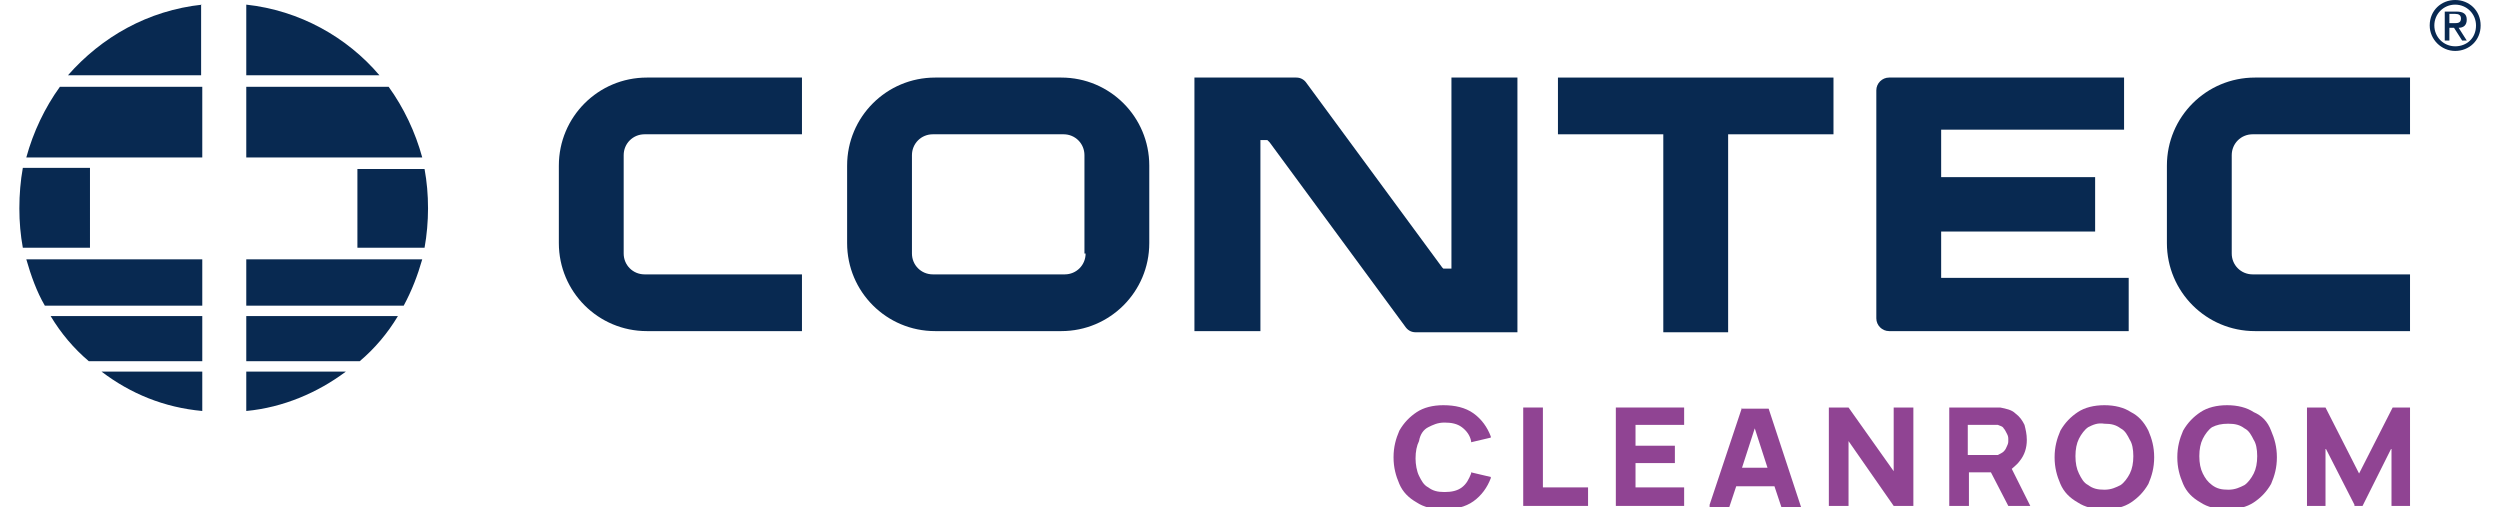
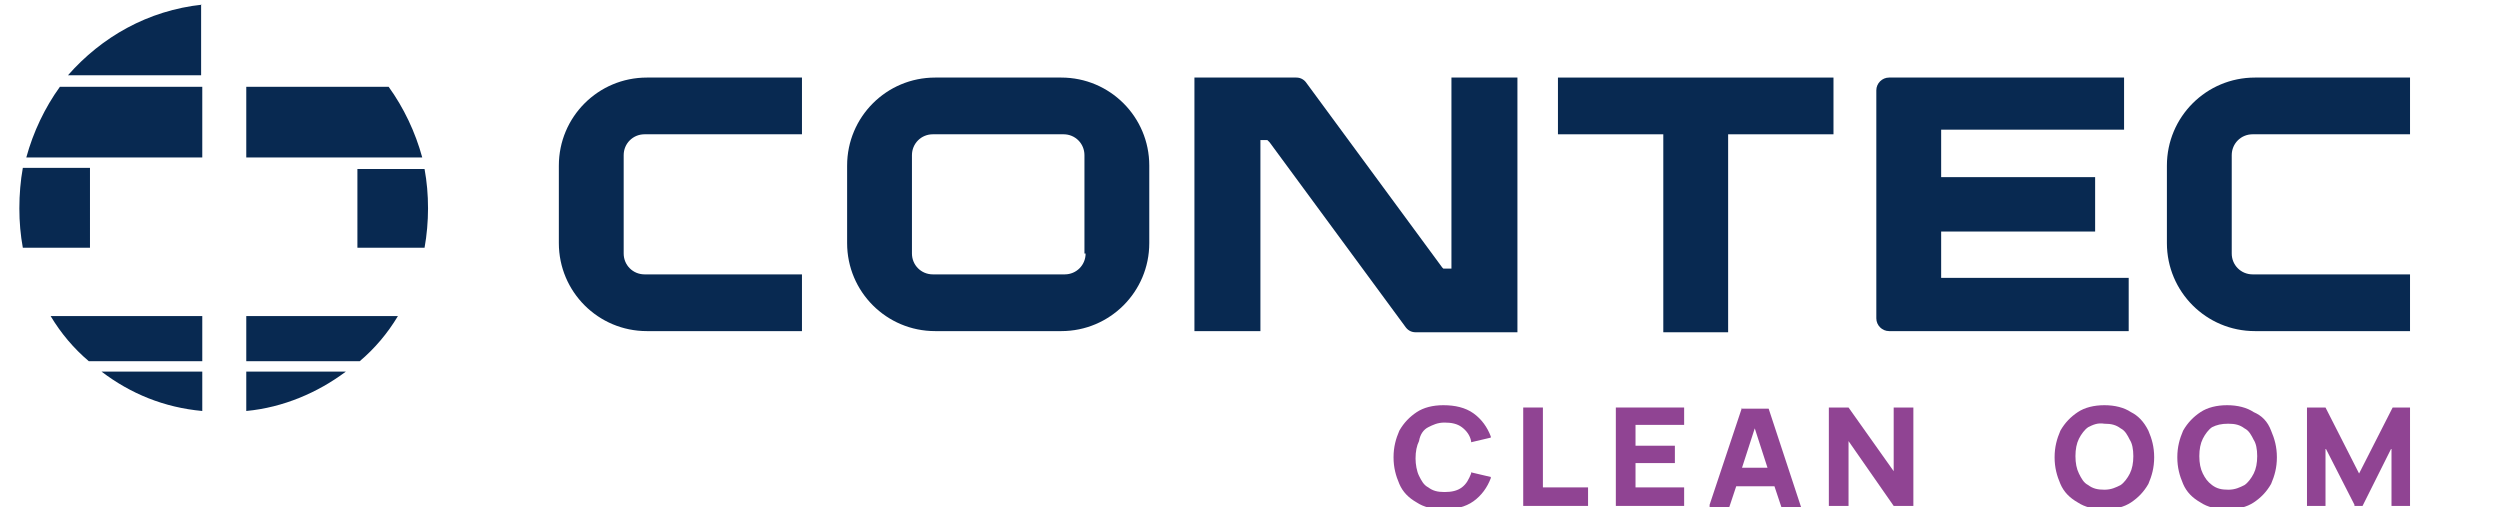
<svg xmlns="http://www.w3.org/2000/svg" xmlns:xlink="http://www.w3.org/1999/xlink" version="1.1" x="0px" y="0px" width="212px" height="43px" viewBox="0 0 212.6 43.8" style="enable-background:new 0 0 212.6 43.8;" xml:space="preserve" aria-hidden="true">
  <style type="text/css">
	.st0-63dd278d3622f{clip-path:url(#SVGID_2_63dd278d3622f);fill:#904493;}
	.st1-63dd278d3622f{clip-path:url(#SVGID_2_63dd278d3622f);fill:#082951;}
	.st2-63dd278d3622f{clip-path:url(#SVGID_4_);fill:#904493;}
	.st3-63dd278d3622f{clip-path:url(#SVGID_4_);fill:#082951;}
</style>
  <defs>
    <linearGradient class="cerosgradient" data-cerosgradient="true" id="CerosGradient_idd2696f9e7" gradientUnits="userSpaceOnUse" x1="50%" y1="100%" x2="50%" y2="0%">
      <stop offset="0%" stop-color="#d1d1d1" />
      <stop offset="100%" stop-color="#d1d1d1" />
    </linearGradient>
    <linearGradient />
  </defs>
  <g>
    <defs>
      <rect id="SVGID_1_63dd278d3622f" width="212.6" height="43.8" />
    </defs>
    <clipPath id="SVGID_2_63dd278d3622f">
      <use xlink:href="#SVGID_1_63dd278d3622f" style="overflow:visible;" />
    </clipPath>
    <path class="st0-63dd278d3622f" d="M121.7,36.9c0.4-0.2,0.8-0.4,1.4-0.4c0.6,0,1.1,0.1,1.5,0.4c0.4,0.3,0.7,0.7,0.8,1.2l0,0.1l1.7-0.4l0-0.1   c-0.3-0.8-0.8-1.5-1.5-2c-0.7-0.5-1.6-0.7-2.6-0.7c-0.9,0-1.7,0.2-2.3,0.6c-0.6,0.4-1.1,0.9-1.5,1.6c-0.3,0.7-0.5,1.4-0.5,2.3   c0,0.9,0.2,1.6,0.5,2.3c0.3,0.7,0.8,1.2,1.5,1.6c0.6,0.4,1.4,0.6,2.3,0.6c1,0,1.9-0.2,2.6-0.7c0.7-0.5,1.2-1.2,1.5-2l0-0.1   l-1.7-0.4l0,0.1c-0.2,0.5-0.4,0.9-0.8,1.2c-0.4,0.3-0.9,0.4-1.5,0.4c-0.6,0-1-0.1-1.4-0.4c-0.4-0.2-0.6-0.6-0.8-1   c-0.2-0.4-0.3-1-0.3-1.5c0-0.6,0.1-1.1,0.3-1.5C121,37.5,121.3,37.1,121.7,36.9" />
    <polygon class="st0-63dd278d3622f" points="131.6,35.2 129.9,35.2 129.9,43.7 135.5,43.7 135.5,42.1 131.6,42.1  " />
    <polygon class="st0-63dd278d3622f" points="137.9,43.7 143.8,43.7 143.8,42.1 139.6,42.1 139.6,40 143,40 143,38.5 139.6,38.5 139.6,36.7    143.8,36.7 143.8,35.2 137.9,35.2  " />
    <path class="st0-63dd278d3622f" d="M148.8,35.2l-2.8,8.4l0,0.2h1.7l0.6-1.8h3.3l0.6,1.8h1.7l-2.8-8.5H148.8z M148.8,40.4l1.1-3.4l1.1,3.4H148.8z" />
    <polygon class="st0-63dd278d3622f" points="161.9,40.7 158,35.2 156.3,35.2 156.3,43.7 158,43.7 158,38.1 161.9,43.7 163.6,43.7 163.6,35.2    161.9,35.2  " />
-     <path class="st0-63dd278d3622f" d="M172.8,39.8c0.4-0.5,0.6-1.1,0.6-1.8c0-0.5-0.1-0.9-0.2-1.3c-0.2-0.4-0.4-0.7-0.8-1c-0.3-0.3-0.8-0.4-1.3-0.5   c-0.1,0-0.2,0-0.4,0c-0.1,0-0.2,0-0.3,0h-3.7v8.5h1.7v-2.9h1.9l1.5,2.9h1.9l-1.6-3.2C172.3,40.3,172.6,40.1,172.8,39.8 M168.3,36.7   h2c0.1,0,0.2,0,0.3,0c0.1,0,0.2,0,0.3,0c0.2,0.1,0.4,0.1,0.5,0.3c0.1,0.1,0.2,0.3,0.3,0.5c0.1,0.2,0.1,0.3,0.1,0.5   c0,0.2,0,0.3-0.1,0.5c-0.1,0.2-0.1,0.3-0.3,0.5c-0.1,0.1-0.3,0.2-0.5,0.3c-0.1,0-0.2,0-0.3,0c-0.1,0-0.2,0-0.3,0h-2V36.7z" />
    <path class="st0-63dd278d3622f" d="M182.4,35.6c-0.6-0.4-1.4-0.6-2.3-0.6c-0.9,0-1.7,0.2-2.3,0.6c-0.6,0.4-1.1,0.9-1.5,1.6   c-0.3,0.7-0.5,1.4-0.5,2.3c0,0.9,0.2,1.6,0.5,2.3c0.3,0.7,0.8,1.2,1.5,1.6c0.6,0.4,1.4,0.6,2.3,0.6c0.9,0,1.7-0.2,2.3-0.6   c0.6-0.4,1.1-0.9,1.5-1.6c0.3-0.7,0.5-1.4,0.5-2.3c0-0.9-0.2-1.6-0.5-2.3C183.5,36.4,183,35.9,182.4,35.6 M182.6,39.4   c0,0.6-0.1,1.1-0.3,1.5c-0.2,0.4-0.5,0.8-0.8,1c-0.4,0.2-0.8,0.4-1.4,0.4h0c-0.6,0-1-0.1-1.4-0.4c-0.4-0.2-0.6-0.6-0.8-1   c-0.2-0.4-0.3-0.9-0.3-1.5c0-0.6,0.1-1.1,0.3-1.5c0.2-0.4,0.5-0.8,0.8-1c0.4-0.2,0.8-0.4,1.4-0.3c0.6,0,1,0.1,1.4,0.4   c0.4,0.2,0.6,0.6,0.8,1C182.5,38.3,182.6,38.8,182.6,39.4" />
    <path class="st0-63dd278d3622f" d="M193,35.6c-0.6-0.4-1.4-0.6-2.3-0.6s-1.7,0.2-2.3,0.6c-0.6,0.4-1.1,0.9-1.5,1.6c-0.3,0.7-0.5,1.4-0.5,2.3   c0,0.9,0.2,1.6,0.5,2.3c0.3,0.7,0.8,1.2,1.5,1.6c0.6,0.4,1.4,0.6,2.3,0.6s1.7-0.2,2.3-0.6c0.6-0.4,1.1-0.9,1.5-1.6   c0.3-0.7,0.5-1.4,0.5-2.3c0-0.9-0.2-1.6-0.5-2.3C194.2,36.4,193.7,35.9,193,35.6 M193.3,39.4c0,0.6-0.1,1.1-0.3,1.5   c-0.2,0.4-0.5,0.8-0.8,1c-0.4,0.2-0.8,0.4-1.4,0.4c-0.6,0-1-0.1-1.4-0.4s-0.6-0.6-0.8-1c-0.2-0.4-0.3-0.9-0.3-1.5   c0-0.6,0.1-1.1,0.3-1.5c0.2-0.4,0.5-0.8,0.8-1c0.4-0.2,0.8-0.3,1.4-0.3h0c0.6,0,1,0.1,1.4,0.4c0.4,0.2,0.6,0.6,0.8,1   C193.2,38.3,193.3,38.8,193.3,39.4" />
    <polygon class="st0-63dd278d3622f" points="205,35.2 202.1,40.9 199.2,35.2 199.1,35.2 197.6,35.2 197.6,43.7 199.2,43.7 199.2,38.7 201.7,43.6    201.7,43.7 202.4,43.7 204.9,38.7 204.9,43.7 206.5,43.7 206.5,35.2  " />
    <path class="st1-63dd278d3622f" d="M122.9,23.1L111.2,7.2c-0.2-0.3-0.5-0.5-0.9-0.5h-8.8v21.9h5.7V12.1h0.6l0.2,0.2l11.7,15.9   c0.2,0.3,0.5,0.5,0.9,0.5h8.8V6.7h-5.7v16.5H123L122.9,23.1z" />
    <polygon class="st1-63dd278d3622f" points="142,28.7 147.6,28.7 147.6,11.6 156.7,11.6 156.7,6.7 132.9,6.7 132.9,11.6 142,11.6  " />
    <path class="st1-63dd278d3622f" d="M166,20h13.3v-4.7H166v-4.1h15.8V6.7h-20.3c-0.6,0-1.1,0.5-1.1,1.1v19.7c0,0.6,0.5,1.1,1.1,1.1h20.7V24H166V20   z" />
    <path class="st1-63dd278d3622f" d="M192.9,23.7c-1,0-1.8-0.8-1.8-1.8v-8.5c0-1,0.8-1.8,1.8-1.8h13.6V6.7h-13.4c-4.2,0-7.6,3.4-7.6,7.6V21   c0,4.2,3.4,7.6,7.6,7.6h13.4v-4.9H192.9z" />
    <path class="st1-63dd278d3622f" d="M90,6.7H79.1c-4.2,0-7.6,3.4-7.6,7.6V21c0,4.2,3.4,7.6,7.6,7.6H90c4.2,0,7.6-3.4,7.6-7.6v-6.7   C97.6,10.1,94.2,6.7,90,6.7 M92.1,21.9c0,1-0.8,1.8-1.8,1.8H78.9c-1,0-1.8-0.8-1.8-1.8v-8.5c0-1,0.8-1.8,1.8-1.8h11.3   c1,0,1.8,0.8,1.8,1.8V21.9z" />
    <path class="st1-63dd278d3622f" d="M54,23.7c-1,0-1.8-0.8-1.8-1.8v-8.5c0-1,0.8-1.8,1.8-1.8h13.6V6.7H54.2c-4.2,0-7.6,3.4-7.6,7.6V21   c0,4.2,3.4,7.6,7.6,7.6h13.4v-4.9H54z" />
-     <path class="st1-63dd278d3622f" d="M208.6,2.2c0-1,0.8-1.8,1.8-1.8c1,0,1.8,0.8,1.8,1.8c0,1.1-0.8,1.8-1.8,1.8C209.4,4,208.6,3.2,208.6,2.2    M210.4,4.4c1.2,0,2.2-0.9,2.2-2.2c0-1.3-1-2.2-2.2-2.2c-1.2,0-2.2,0.9-2.2,2.2C208.2,3.4,209.2,4.4,210.4,4.4 M209.9,2.4h0.4   l0.7,1.1h0.4l-0.7-1.1c0.4,0,0.7-0.2,0.7-0.7c0-0.5-0.3-0.7-0.9-0.7h-1v2.5h0.4V2.4z M209.9,2V1.2h0.5c0.3,0,0.5,0.1,0.5,0.4   c0,0.4-0.3,0.4-0.6,0.4H209.9z" />
-     <path class="st1-63dd278d3622f" d="M19.6,22.4l0,4h13.6c0.7-1.3,1.2-2.6,1.6-4L19.6,22.4z" />
    <path class="st1-63dd278d3622f" d="M19.6,35.5c3.2-0.3,6.2-1.6,8.6-3.4h-8.6V35.5z" />
    <path class="st1-63dd278d3622f" d="M19.6,31.2h9.8c1.3-1.1,2.4-2.4,3.3-3.9H19.6V31.2z" />
    <path class="st1-63dd278d3622f" d="M19.6,7.5v6.1h15.2c-0.6-2.2-1.6-4.3-2.9-6.1H19.6z" />
-     <path class="st1-63dd278d3622f" d="M19.6,0.4v6.1h11.5C28.3,3.2,24.2,0.9,19.6,0.4" />
    <path class="st1-63dd278d3622f" d="M29.2,21.4H35c0.2-1.1,0.3-2.3,0.3-3.4c0-1.2-0.1-2.3-0.3-3.4h-5.8V21.4z" />
    <path class="st1-63dd278d3622f" d="M15.8,27.3H2.7c0.9,1.5,2,2.8,3.3,3.9h9.8V27.3z" />
    <path class="st1-63dd278d3622f" d="M6.2,14.5H0.3C0.1,15.6,0,16.8,0,18c0,1.2,0.1,2.3,0.3,3.4h5.8V14.5z" />
    <path class="st1-63dd278d3622f" d="M15.8,0.4C11.1,0.9,7.1,3.2,4.2,6.5h11.5V0.4z" />
    <path class="st1-63dd278d3622f" d="M15.8,7.5H3.5c-1.3,1.8-2.3,3.9-2.9,6.1h15.2V7.5z" />
    <path class="st1-63dd278d3622f" d="M15.8,35.5v-3.4H7.1C9.6,34,12.5,35.2,15.8,35.5" />
-     <path class="st1-63dd278d3622f" d="M15.8,22.4H0.6c0.4,1.4,0.9,2.8,1.6,4h13.6L15.8,22.4z" />
  </g>
</svg>